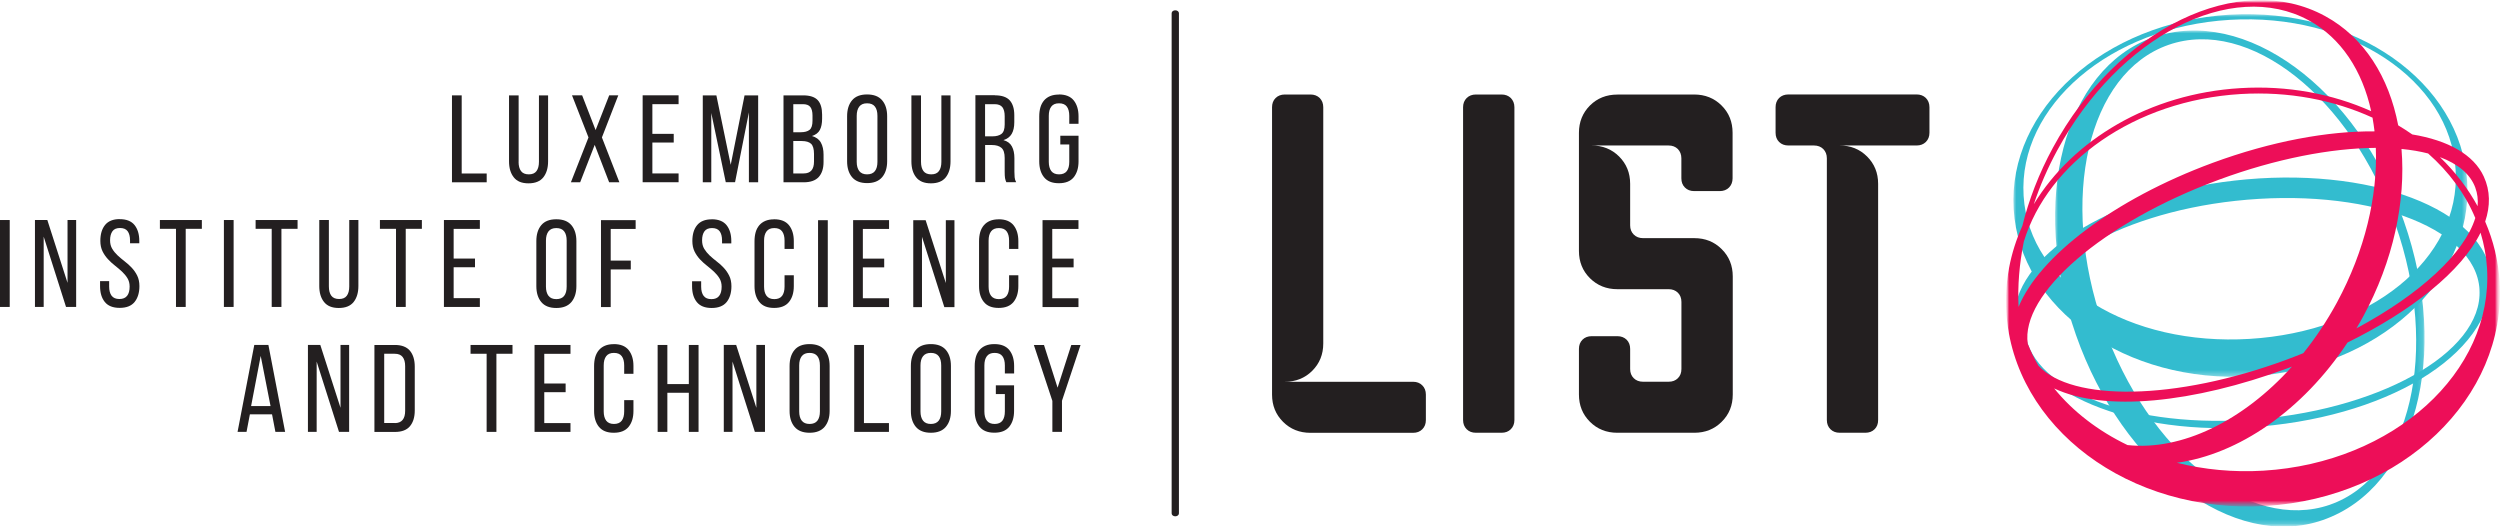
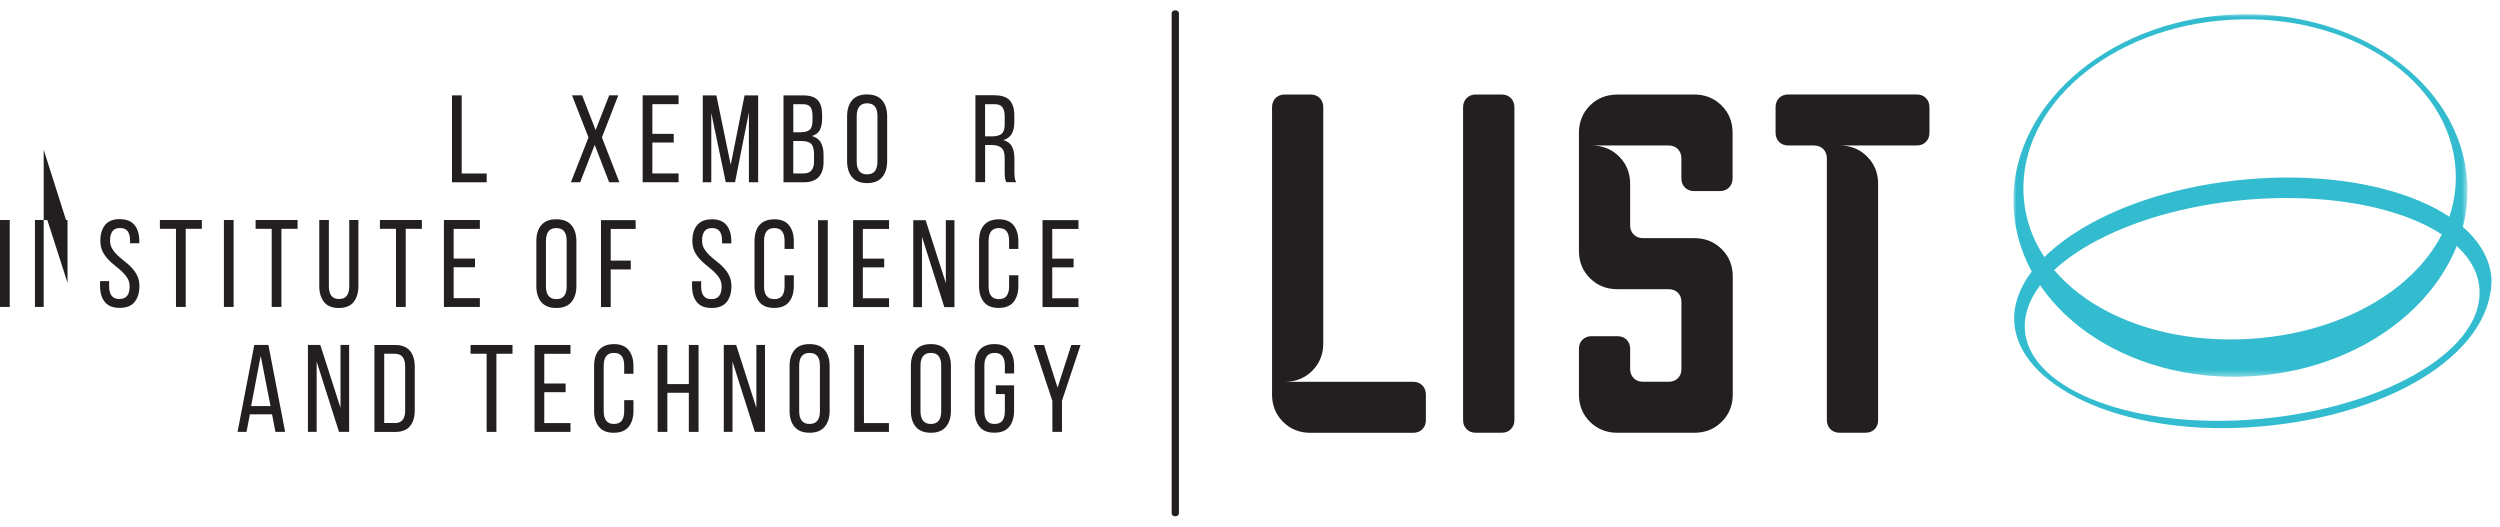
<svg xmlns="http://www.w3.org/2000/svg" id="uuid-52c84060-45d6-4ea6-9865-1ad34c61ed4d" viewBox="0 0 432 91">
  <defs>
    <style>.uuid-7d7bac01-393e-4396-bac2-ee6ef323c11c{mask:url(#uuid-a794276c-4590-42aa-ba0e-8c062ca20066);}.uuid-98aff97e-8d1b-4c0e-b509-75ca65959e62{fill:#fff;}.uuid-f62896ea-9c31-4d08-acbd-56d3b33054de{mask:url(#uuid-118839b1-7143-4e6e-a27c-26f95de14f9c);}.uuid-705199bb-84aa-4734-8101-f6d56c807c09{fill:#ed0e58;}.uuid-eeea20f7-bc1b-48f0-9fbe-2b2404a1438c{fill:none;}.uuid-0f6f0cce-cf3f-4418-b78d-08458a6134df{mask:url(#uuid-7411c11d-be91-4de2-af94-74efe102536c);}.uuid-d90d96a0-5a54-4a4a-ad32-97e582d03016{fill:#231f20;}.uuid-3569f7c5-a1f1-4373-aa6f-31e3ff347248{mask:url(#uuid-cabb86aa-93ce-4c7f-a3e0-c6eab0b36135);}.uuid-02286603-18cf-4307-b87d-8d7545fe9f93{mask:url(#uuid-3b4c25fd-a170-4037-b0c1-e64da141ce5f);}.uuid-cdc0cdcb-b9c0-4463-bd04-3cb83f884698{mask:url(#uuid-59025630-5740-4ffc-8896-3946f2c5948e);}.uuid-f103ba12-b9f9-4098-b096-3825e94a2854{fill:#33bccf;}.uuid-aa1cd463-09e6-4950-9d6e-8cb4f33b3592{clip-path:url(#uuid-cd452c6f-eff3-46be-a097-df8eae811504);}.uuid-ae8886a3-243d-456a-a3dd-54e17f85ca93{mask:url(#uuid-ca461fc6-6ae2-41cc-a72e-1f865e71e1e6);}</style>
    <clipPath id="uuid-cd452c6f-eff3-46be-a097-df8eae811504">
      <rect class="uuid-eeea20f7-bc1b-48f0-9fbe-2b2404a1438c" width="432" height="91" />
    </clipPath>
    <mask id="uuid-3b4c25fd-a170-4037-b0c1-e64da141ce5f" x="-36.78" y="-34.81" width="508.8" height="160.62" maskUnits="userSpaceOnUse">
      <g id="uuid-62a1fc52-af11-4c8a-9af6-0e39c965fc59">
        <path class="uuid-98aff97e-8d1b-4c0e-b509-75ca65959e62" d="M-36.78,125.81h508.8V-34.81H-36.78V125.81Z" />
      </g>
    </mask>
    <mask id="uuid-a794276c-4590-42aa-ba0e-8c062ca20066" x="-36.78" y="-34.81" width="508.8" height="160.62" maskUnits="userSpaceOnUse">
      <g id="uuid-b8f8c3fd-eac1-4687-8646-5eb81196cdcf">
        <path class="uuid-98aff97e-8d1b-4c0e-b509-75ca65959e62" d="M-36.78-34.81h508.8V125.81H-36.78V-34.81Z" />
      </g>
    </mask>
    <mask id="uuid-118839b1-7143-4e6e-a27c-26f95de14f9c" x="346.64" y="0" width="85.36" height="91" maskUnits="userSpaceOnUse">
      <g id="uuid-a6831e19-ed4a-4a0d-aed8-b812bdb05bb3">
        <path class="uuid-98aff97e-8d1b-4c0e-b509-75ca65959e62" d="M346.64,0h85.36v91h-85.36V0Z" />
      </g>
    </mask>
    <mask id="uuid-59025630-5740-4ffc-8896-3946f2c5948e" x="355.12" y="5.27" width="63.84" height="85.73" maskUnits="userSpaceOnUse">
      <g id="uuid-3720e8a2-6054-4c81-bfa9-f380e89391cb">
-         <path class="uuid-98aff97e-8d1b-4c0e-b509-75ca65959e62" d="M355.12,5.27h63.84v85.73h-63.84V5.27Z" />
-       </g>
+         </g>
    </mask>
    <mask id="uuid-ca461fc6-6ae2-41cc-a72e-1f865e71e1e6" x="347.91" y="2.44" width="78.46" height="62.67" maskUnits="userSpaceOnUse">
      <g id="uuid-de254042-7d52-4c7d-9589-5d3586b2296a">
        <path class="uuid-98aff97e-8d1b-4c0e-b509-75ca65959e62" d="M347.91,2.44h78.46v62.67h-78.46V2.44Z" />
      </g>
    </mask>
    <mask id="uuid-cabb86aa-93ce-4c7f-a3e0-c6eab0b36135" x="346.64" y="0" width="85.36" height="87.51" maskUnits="userSpaceOnUse">
      <g id="uuid-222fbab8-8144-4194-b4e6-5b8937fc3eff">
        <path class="uuid-98aff97e-8d1b-4c0e-b509-75ca65959e62" d="M346.64,0h85.36v87.51h-85.36V0Z" />
      </g>
    </mask>
    <mask id="uuid-7411c11d-be91-4de2-af94-74efe102536c" x="346.64" y="0" width="85.36" height="87.51" maskUnits="userSpaceOnUse">
      <g id="uuid-91b5a54f-a7d0-4c4a-a3c8-7e39024fd043">
        <path class="uuid-98aff97e-8d1b-4c0e-b509-75ca65959e62" d="M346.64,0h85.36v87.51h-85.36V0Z" />
      </g>
    </mask>
  </defs>
  <g id="uuid-f3a2e705-a70c-4f42-ae0e-6421efc46923">
    <g class="uuid-aa1cd463-09e6-4950-9d6e-8cb4f33b3592">
      <g class="uuid-02286603-18cf-4307-b87d-8d7545fe9f93">
        <g class="uuid-7d7bac01-393e-4396-bac2-ee6ef323c11c">
          <path class="uuid-d90d96a0-5a54-4a4a-ad32-97e582d03016" d="M219.81,18.53c0-.65.2-1.18.61-1.59.41-.4.95-.61,1.6-.61h4.43c.66,0,1.19.21,1.6.61.4.41.61.94.61,1.59v40.83c0,1.88-.64,3.45-1.9,4.71-1.27,1.27-2.86,1.9-4.74,1.9h22.16c.65,0,1.19.21,1.59.62.41.4.62.94.62,1.59v4.41c0,.66-.21,1.18-.62,1.59-.41.41-.94.61-1.59.61h-17.73c-1.89,0-3.47-.63-4.74-1.9-1.27-1.27-1.9-2.83-1.9-4.71V18.53Z" />
          <path class="uuid-d90d96a0-5a54-4a4a-ad32-97e582d03016" d="M255.04,74.78c-.66,0-1.19-.2-1.6-.61-.41-.41-.62-.94-.62-1.59V18.53c0-.65.21-1.18.62-1.59.41-.4.94-.61,1.6-.61h4.43c.66,0,1.19.21,1.6.61.4.41.62.94.62,1.59v54.05c0,.65-.21,1.18-.62,1.59-.41.41-.95.61-1.6.61h-4.43Z" />
          <path class="uuid-d90d96a0-5a54-4a4a-ad32-97e582d03016" d="M292.74,16.33c1.89,0,3.47.63,4.74,1.89,1.28,1.27,1.91,2.84,1.91,4.72v7.87c0,.65-.21,1.18-.61,1.59-.41.41-.95.62-1.6.62h-4.43c-.66,0-1.19-.21-1.6-.62-.41-.41-.61-.93-.61-1.59v-3.46c0-.65-.21-1.18-.61-1.6-.42-.41-.95-.61-1.6-.61h-13.29c1.88,0,3.46.63,4.74,1.9,1.27,1.27,1.91,2.84,1.91,4.72v7.18c0,.65.21,1.18.62,1.59.41.41.95.62,1.6.62h8.86c1.89,0,3.47.63,4.74,1.9,1.28,1.27,1.91,2.84,1.91,4.71v20.41c0,1.88-.63,3.45-1.91,4.71-1.26,1.27-2.85,1.9-4.74,1.9h-13.29c-1.89,0-3.47-.63-4.74-1.9-1.27-1.27-1.9-2.83-1.9-4.71v-7.88c0-.65.2-1.18.61-1.59.41-.41.95-.61,1.6-.61h4.43c.65,0,1.19.21,1.6.61.41.41.61.94.61,1.59v3.47c0,.66.21,1.19.62,1.59.41.41.95.61,1.6.61h4.43c.66,0,1.19-.2,1.6-.61.41-.41.61-.93.61-1.59v-11.59c0-.66-.21-1.19-.61-1.59-.42-.41-.95-.61-1.6-.61h-8.86c-1.89,0-3.47-.64-4.74-1.9-1.27-1.27-1.9-2.83-1.9-4.71v-20.41c0-1.88.64-3.45,1.9-4.72,1.27-1.26,2.85-1.89,4.74-1.89h13.29Z" />
          <path class="uuid-d90d96a0-5a54-4a4a-ad32-97e582d03016" d="M317.9,74.78c-.65,0-1.18-.2-1.6-.61-.41-.41-.62-.94-.62-1.59V27.35c0-.65-.21-1.18-.62-1.6-.41-.4-.94-.61-1.6-.61h-4.42c-.66,0-1.19-.2-1.61-.61-.41-.41-.61-.94-.61-1.59v-4.41c0-.66.2-1.18.61-1.6.41-.4.95-.61,1.61-.61h22.15c.65,0,1.18.2,1.6.61.4.41.62.94.62,1.6v4.41c0,.65-.21,1.18-.62,1.59-.42.41-.95.61-1.6.61h-13.3c1.89,0,3.47.63,4.74,1.9,1.27,1.27,1.91,2.83,1.91,4.72v40.82c0,.66-.2,1.19-.61,1.59-.41.41-.95.61-1.6.61h-4.44Z" />
          <path class="uuid-d90d96a0-5a54-4a4a-ad32-97e582d03016" d="M203.09,89.22c-.35,0-.63-.22-.63-.5V2.28c0-.28.28-.5.63-.5s.63.22.63.5v86.44c0,.27-.28.5-.63.5Z" />
          <g class="uuid-f62896ea-9c31-4d08-acbd-56d3b33054de">
            <g class="uuid-cdc0cdcb-b9c0-4463-bd04-3cb83f884698">
              <path class="uuid-f103ba12-b9f9-4098-b096-3825e94a2854" d="M402.63,87.21c-13.94,4.85-31.48-9.01-39.19-30.96-7.7-21.94-2.65-43.65,11.29-48.5,13.94-4.84,31.48,9.02,39.18,30.96,7.71,21.94,2.65,43.66-11.29,48.5ZM372.08,6.45c-15.46,5.39-21.45,28.4-13.35,51.44,8.08,23.03,27.18,37.36,42.64,31.98,16.09-5.6,22.1-28.62,14.02-51.65-8.09-23.03-27.52-37.27-43.3-31.76Z" />
            </g>
            <g class="uuid-ae8886a3-243d-456a-a3dd-54e17f85ca93">
              <path class="uuid-f103ba12-b9f9-4098-b096-3825e94a2854" d="M424.33,29.34c.95,15.55-14.99,27.98-35.61,29.22-20.61,1.24-38.09-9.17-39.04-24.72-.95-15.56,14.99-29.18,35.61-30.41,20.61-1.24,38.09,10.36,39.04,25.91ZM347.96,36.14c1.05,17.26,19.44,30.19,41.09,28.88,21.64-1.31,38.33-16.35,37.28-33.6-1.05-17.26-19.45-30.18-41.09-28.88-21.64,1.3-38.33,16.35-37.28,33.61Z" />
            </g>
            <path class="uuid-f103ba12-b9f9-4098-b096-3825e94a2854" d="M428.46,50.03c-.65-10.97-20.08-17.75-42.21-15.32-20.94,2.3-36.78,12.09-36.37,22.03.41,9.99,17.09,17.12,38.27,15.83,22.39-1.37,40.97-11.52,40.3-22.54ZM348.05,55.5c-.45-10.99,16.08-21.79,38.02-24.29,23.24-2.66,43.73,4.9,44.47,17.08,0,13.16-18.49,24.14-42.04,25.56-22.21,1.34-39.99-7.3-40.44-18.35Z" />
            <g class="uuid-3569f7c5-a1f1-4373-aa6f-31e3ff347248">
              <g class="uuid-0f6f0cce-cf3f-4418-b78d-08458a6134df">
-                 <path class="uuid-705199bb-84aa-4734-8101-f6d56c807c09" d="M391.15,81.33c-5.24.32-10.3-.19-14.99-1.36,10.6-1.46,21.71-9,29.49-20.78,11.15-5.5,19.72-12.33,22.99-18.98.6,1.97.99,4.02,1.12,6.13,1.09,17.97-16.2,33.63-38.61,34.99ZM355.52,25.93c10.65-19.65,30.1-29.68,43.44-22.41,5.62,3.06,9.25,8.71,10.78,15.69-6.69-2.99-14.44-4.48-22.62-3.98-15.67.94-28.93,8.94-35.68,20.06,1.04-3.13,2.4-6.27,4.07-9.35ZM408.34,54.73c5.26-9.7,7.39-19.98,6.64-28.99,1.66.16,3.2.42,4.6.78,3.6,3.18,6.4,6.95,8.15,11.15-1.87,6.08-9.56,13.2-20.54,19.07.39-.66.78-1.33,1.15-2.02ZM395.04,62.18c-19.09,7.04-37.02,7.26-42.8,1.01-.71-1.22-1.33-2.48-1.84-3.78-1.29-8.59,12.9-20.93,33.04-28.36,9.84-3.63,19.38-5.45,27.1-5.5.33,8.29-1.85,17.72-6.71,26.71-1.73,3.19-3.69,6.12-5.82,8.77-.98.39-1.96.78-2.97,1.15ZM349.71,41.77c4.2-13.71,19.11-24.41,37.47-25.52,8.3-.5,16.14,1.04,22.79,4.08.14.77.25,1.56.35,2.37-8.01-.07-17.78,1.69-27.97,5.44-17.16,6.33-30.06,16.29-33.54,24.9-.18-3.58.12-7.38.9-11.27ZM367.64,76.91c-5.09-2.45-9.43-5.79-12.68-9.79,8.67,4.09,23.98,2.55,40.32-3.48.26-.1.51-.2.77-.29-8.48,9.44-19.12,14.56-28.4,13.56ZM427.73,32.42c.38,1.01.5,2.09.4,3.21-1.69-3.11-3.89-5.96-6.51-8.48,3.08,1.15,5.23,2.9,6.11,5.26ZM431.94,48.75c-.22-3.68-1.09-7.19-2.5-10.46.9-2.69.89-5.32-.24-7.78-1.74-3.8-6.18-6.26-12.36-7.28-.79-.55-1.6-1.07-2.43-1.57-1.59-8.33-5.87-15.2-12.63-18.88-14.8-8.07-35.86,2.12-47.04,22.75-2.41,4.44-4.16,9-5.28,13.51-2.08,4.62-3.09,9.65-2.77,14.86,1.21,19.94,21.28,34.95,44.82,33.53,23.54-1.42,41.64-18.73,40.42-38.66Z" />
-               </g>
+                 </g>
            </g>
          </g>
          <path class="uuid-d90d96a0-5a54-4a4a-ad32-97e582d03016" d="M78.1,31.5v-15.02h1.68v13.5h4.32v1.52h-6Z" />
-           <path class="uuid-d90d96a0-5a54-4a4a-ad32-97e582d03016" d="M89.61,27.96c0,.69.14,1.22.42,1.6.28.38.73.57,1.35.57s1.05-.19,1.33-.57c.28-.38.42-.91.42-1.6v-11.48h1.58v11.4c0,1.14-.27,2.06-.82,2.76-.55.69-1.4,1.04-2.57,1.04s-2-.35-2.54-1.04c-.55-.69-.82-1.61-.82-2.76v-11.4h1.66v11.48Z" />
          <path class="uuid-d90d96a0-5a54-4a4a-ad32-97e582d03016" d="M102.77,25.02l-2.52,6.48h-1.6l3.04-7.75-2.85-7.28h1.75l2.33,6.01,2.35-6.01h1.57l-2.83,7.28,3.02,7.75h-1.77l-2.5-6.48Z" />
          <path class="uuid-d90d96a0-5a54-4a4a-ad32-97e582d03016" d="M116.42,23.13v1.5h-3.69v5.34h4.53v1.52h-6.21v-15.02h6.21v1.53h-4.53v5.13h3.69Z" />
          <path class="uuid-d90d96a0-5a54-4a4a-ad32-97e582d03016" d="M127.03,31.48h-1.62l-2.5-11.95v11.97h-1.47v-15.02h2.35l2.48,12,2.39-12h2.35v15.02h-1.6v-12.08l-2.39,12.06Z" />
          <path class="uuid-d90d96a0-5a54-4a4a-ad32-97e582d03016" d="M138.87,29.97c1.19,0,1.79-.68,1.79-2.04v-1.33c0-.84-.17-1.43-.5-1.75-.34-.32-.88-.48-1.61-.48h-1.47v5.6h1.79ZM138.37,22.85c.68,0,1.18-.14,1.52-.41.34-.27.51-.8.51-1.59v-.88c0-.67-.13-1.17-.38-1.49-.25-.32-.68-.48-1.28-.48h-1.66v4.85h1.29ZM138.78,16.48c1.18,0,2.02.28,2.53.83.5.55.75,1.38.75,2.5v.71c0,.8-.13,1.45-.39,1.94-.26.49-.72.84-1.38,1.04.73.2,1.25.58,1.56,1.14.31.56.46,1.25.46,2.08v1.26c0,1.13-.28,2-.84,2.61-.56.61-1.43.91-2.61.91h-3.47v-15.02h3.38Z" />
          <path class="uuid-d90d96a0-5a54-4a4a-ad32-97e582d03016" d="M148.04,27.96c0,.69.15,1.22.44,1.6.3.38.74.57,1.35.57s1.07-.19,1.36-.57c.29-.38.43-.91.43-1.6v-7.94c0-.69-.14-1.22-.43-1.6-.29-.38-.74-.57-1.36-.57s-1.05.19-1.35.57c-.29.38-.44.91-.44,1.6v7.94ZM146.38,20.1c0-1.16.28-2.08.85-2.76.57-.68,1.43-1.02,2.6-1.02s2.04.34,2.61,1.02c.58.68.86,1.6.86,2.76v7.77c0,1.14-.29,2.06-.86,2.74-.58.69-1.45,1.03-2.61,1.03s-2.03-.35-2.6-1.03c-.57-.69-.85-1.6-.85-2.74v-7.77Z" />
-           <path class="uuid-d90d96a0-5a54-4a4a-ad32-97e582d03016" d="M159.15,27.96c0,.69.14,1.22.42,1.6.28.38.73.57,1.35.57s1.05-.19,1.33-.57c.28-.38.42-.91.42-1.6v-11.48h1.58v11.4c0,1.14-.27,2.06-.82,2.76-.55.69-1.4,1.04-2.57,1.04s-2-.35-2.55-1.04c-.55-.69-.82-1.61-.82-2.76v-11.4h1.66v11.48Z" />
          <path class="uuid-d90d96a0-5a54-4a4a-ad32-97e582d03016" d="M171.48,23.56c.68,0,1.2-.14,1.57-.42.37-.28.56-.82.56-1.64v-1.43c0-.69-.14-1.2-.4-1.55-.27-.34-.71-.52-1.35-.52h-1.64v5.56h1.25ZM171.91,16.47c1.19,0,2.05.29,2.58.88.52.59.78,1.44.78,2.55v1.22c0,.83-.15,1.51-.45,2.02-.3.51-.78.87-1.42,1.07.69.2,1.18.56,1.46,1.1.29.54.43,1.21.43,2.03v2.34c0,.33.01.65.04.95.03.31.11.59.26.85h-1.7c-.1-.21-.17-.45-.22-.7-.04-.25-.06-.63-.06-1.13v-2.36c0-.84-.19-1.43-.57-1.75-.38-.32-.92-.48-1.63-.48h-1.18v6.41h-1.68v-15.02h3.36Z" />
-           <path class="uuid-d90d96a0-5a54-4a4a-ad32-97e582d03016" d="M182.96,16.32c1.17,0,2.02.34,2.58,1.03.55.69.83,1.61.83,2.75v1.29h-1.6v-1.37c0-.69-.14-1.22-.42-1.6-.28-.38-.73-.57-1.35-.57s-1.05.19-1.34.57c-.29.38-.43.91-.43,1.6v7.94c0,.69.15,1.22.43,1.6.29.38.74.57,1.34.57s1.07-.19,1.35-.57c.28-.38.42-.91.42-1.6v-3h-1.55v-1.5h3.15v4.42c0,1.15-.28,2.06-.83,2.75-.56.69-1.41,1.03-2.58,1.03s-2-.35-2.55-1.03c-.55-.68-.83-1.6-.83-2.75v-7.77c0-.57.07-1.09.2-1.55.13-.46.35-.86.62-1.19.28-.33.63-.58,1.05-.76.43-.18.93-.27,1.5-.27Z" />
          <path class="uuid-d90d96a0-5a54-4a4a-ad32-97e582d03016" d="M1.68,53.04H0v-15.02h1.68v15.02Z" />
-           <path class="uuid-d90d96a0-5a54-4a4a-ad32-97e582d03016" d="M7.55,53.04h-1.51v-15.02h2.14l3.49,10.86v-10.86h1.49v15.02h-1.75l-3.86-12.15v12.15Z" />
+           <path class="uuid-d90d96a0-5a54-4a4a-ad32-97e582d03016" d="M7.55,53.04h-1.51v-15.02h2.14l3.49,10.86v-10.86h1.49h-1.75l-3.86-12.15v12.15Z" />
          <path class="uuid-d90d96a0-5a54-4a4a-ad32-97e582d03016" d="M20.7,37.87c1.15,0,2,.34,2.55,1.02.54.68.82,1.59.82,2.74v.41h-1.6v-.49c0-.69-.14-1.22-.41-1.59-.27-.37-.71-.56-1.32-.56s-1.04.18-1.31.56c-.27.37-.41.9-.41,1.57,0,.56.12,1.04.37,1.46.25.42.57.8.94,1.15.38.35.78.69,1.22,1.03.44.33.85.71,1.22,1.1.37.4.69.85.94,1.36.25.51.38,1.11.38,1.81,0,1.14-.28,2.06-.83,2.74-.55.68-1.41,1.02-2.58,1.02s-2.02-.34-2.57-1.02c-.55-.68-.82-1.59-.82-2.74v-.86h1.57v.94c0,.69.15,1.22.43,1.59.29.37.73.56,1.34.56s1.05-.19,1.34-.56c.29-.37.43-.9.43-1.59,0-.56-.13-1.04-.38-1.45-.25-.41-.57-.79-.94-1.14-.38-.35-.78-.69-1.21-1.03-.43-.33-.84-.71-1.21-1.11-.37-.4-.69-.85-.94-1.36-.25-.51-.38-1.11-.38-1.81,0-1.16.27-2.07.82-2.75.55-.67,1.39-1.01,2.52-1.01Z" />
          <path class="uuid-d90d96a0-5a54-4a4a-ad32-97e582d03016" d="M30.41,53.04v-13.5h-2.78v-1.52h7.25v1.52h-2.79v13.5h-1.68Z" />
          <path class="uuid-d90d96a0-5a54-4a4a-ad32-97e582d03016" d="M40.37,53.04h-1.68v-15.02h1.68v15.02Z" />
          <path class="uuid-d90d96a0-5a54-4a4a-ad32-97e582d03016" d="M46.95,53.04v-13.5h-2.78v-1.52h7.25v1.52h-2.79v13.5h-1.68Z" />
          <path class="uuid-d90d96a0-5a54-4a4a-ad32-97e582d03016" d="M56.83,49.5c0,.69.14,1.22.42,1.6.28.38.73.57,1.35.57s1.05-.19,1.33-.57c.28-.38.42-.91.42-1.6v-11.48h1.58v11.4c0,1.14-.27,2.06-.82,2.76-.55.69-1.4,1.04-2.57,1.04s-2-.35-2.55-1.04c-.55-.69-.82-1.61-.82-2.76v-11.4h1.66v11.48Z" />
          <path class="uuid-d90d96a0-5a54-4a4a-ad32-97e582d03016" d="M68.43,53.04v-13.5h-2.78v-1.52h7.25v1.52h-2.79v13.5h-1.68Z" />
          <path class="uuid-d90d96a0-5a54-4a4a-ad32-97e582d03016" d="M82.08,44.68v1.5h-3.69v5.34h4.53v1.52h-6.21v-15.02h6.21v1.53h-4.53v5.13h3.69Z" />
          <path class="uuid-d90d96a0-5a54-4a4a-ad32-97e582d03016" d="M94.34,49.52c0,.69.15,1.22.44,1.6.3.38.74.57,1.35.57s1.07-.19,1.36-.57c.29-.38.43-.91.43-1.6v-7.94c0-.69-.14-1.22-.43-1.6-.29-.38-.74-.57-1.36-.57s-1.05.19-1.35.57c-.29.38-.44.91-.44,1.6v7.94ZM92.68,41.67c0-1.16.28-2.08.85-2.76.57-.68,1.43-1.02,2.6-1.02s2.03.34,2.61,1.02c.57.68.86,1.6.86,2.76v7.77c0,1.15-.29,2.06-.86,2.75-.58.69-1.45,1.03-2.61,1.03s-2.03-.34-2.6-1.03c-.57-.68-.85-1.6-.85-2.75v-7.77Z" />
          <path class="uuid-d90d96a0-5a54-4a4a-ad32-97e582d03016" d="M109,45.04v1.52h-3.47v6.5h-1.68v-15.02h5.99v1.52h-4.31v5.47h3.47Z" />
          <path class="uuid-d90d96a0-5a54-4a4a-ad32-97e582d03016" d="M123,37.89c1.15,0,2,.34,2.55,1.02.54.68.82,1.59.82,2.74v.41h-1.6v-.5c0-.69-.14-1.22-.41-1.59-.27-.37-.71-.56-1.32-.56s-1.04.19-1.31.56c-.27.37-.41.89-.41,1.57,0,.56.12,1.04.37,1.46.25.41.57.8.94,1.15.38.35.78.69,1.22,1.03.44.33.85.7,1.22,1.1.37.4.69.86.94,1.37.25.5.38,1.11.38,1.81,0,1.14-.28,2.06-.83,2.74-.55.67-1.41,1.02-2.58,1.02s-2.02-.34-2.57-1.02c-.55-.68-.82-1.59-.82-2.74v-.86h1.57v.94c0,.69.15,1.22.43,1.59.29.38.73.56,1.34.56s1.05-.18,1.34-.56c.29-.37.43-.9.43-1.59,0-.55-.13-1.04-.38-1.45-.25-.41-.57-.79-.94-1.14-.38-.35-.78-.69-1.21-1.03-.43-.34-.84-.7-1.21-1.1-.37-.4-.69-.85-.94-1.36-.25-.51-.38-1.11-.38-1.81,0-1.16.27-2.07.82-2.74.55-.67,1.39-1.01,2.52-1.01Z" />
          <path class="uuid-d90d96a0-5a54-4a4a-ad32-97e582d03016" d="M133.76,37.89c1.17,0,2.02.34,2.58,1.03.55.69.83,1.6.83,2.75v1.35h-1.6v-1.44c0-.69-.14-1.22-.42-1.6-.28-.38-.73-.57-1.35-.57s-1.05.19-1.34.57c-.29.38-.43.91-.43,1.6v7.94c0,.69.14,1.22.43,1.6.29.38.74.57,1.34.57s1.07-.19,1.35-.57c.28-.38.42-.91.42-1.6v-1.95h1.6v1.87c0,1.15-.28,2.06-.83,2.74-.56.69-1.41,1.03-2.58,1.03s-2-.35-2.55-1.03c-.55-.68-.83-1.6-.83-2.74v-7.77c0-.57.07-1.09.2-1.55.13-.47.35-.86.62-1.19.28-.33.63-.58,1.05-.76.43-.18.93-.27,1.5-.27Z" />
          <path class="uuid-d90d96a0-5a54-4a4a-ad32-97e582d03016" d="M143.04,53.07h-1.68v-15.02h1.68v15.02Z" />
          <path class="uuid-d90d96a0-5a54-4a4a-ad32-97e582d03016" d="M152.79,44.7v1.5h-3.69v5.34h4.53v1.52h-6.21v-15.02h6.21v1.52h-4.53v5.13h3.69Z" />
          <path class="uuid-d90d96a0-5a54-4a4a-ad32-97e582d03016" d="M159.32,53.07h-1.51v-15.02h2.14l3.49,10.86v-10.86h1.49v15.02h-1.75l-3.86-12.15v12.15Z" />
          <path class="uuid-d90d96a0-5a54-4a4a-ad32-97e582d03016" d="M172.56,37.89c1.17,0,2.02.34,2.58,1.03.55.69.83,1.6.83,2.75v1.35h-1.6v-1.44c0-.69-.14-1.22-.42-1.6-.28-.38-.73-.57-1.35-.57s-1.05.19-1.34.57c-.29.38-.43.91-.43,1.6v7.94c0,.69.14,1.22.43,1.6.29.38.74.57,1.34.57s1.07-.19,1.35-.57c.28-.38.42-.91.42-1.6v-1.95h1.6v1.87c0,1.15-.28,2.06-.83,2.74-.56.69-1.41,1.03-2.58,1.03s-2-.35-2.55-1.03c-.55-.68-.83-1.6-.83-2.74v-7.77c0-.57.07-1.09.2-1.55.14-.47.35-.86.63-1.19.28-.33.63-.58,1.05-.76.43-.18.93-.27,1.5-.27Z" />
          <path class="uuid-d90d96a0-5a54-4a4a-ad32-97e582d03016" d="M185.52,44.7v1.5h-3.69v5.34h4.53v1.52h-6.21v-15.02h6.21v1.52h-4.53v5.13h3.69Z" />
          <path class="uuid-d90d96a0-5a54-4a4a-ad32-97e582d03016" d="M43.39,70.17h3.36l-1.7-8.67-1.66,8.67ZM43.18,71.6l-.58,3.03h-1.55l2.89-15.02h2.44l2.89,15.02h-1.68l-.58-3.03h-3.82Z" />
          <path class="uuid-d90d96a0-5a54-4a4a-ad32-97e582d03016" d="M54.72,74.63h-1.51v-15.02h2.14l3.49,10.86v-10.86h1.49v15.02h-1.75l-3.86-12.15v12.15Z" />
          <path class="uuid-d90d96a0-5a54-4a4a-ad32-97e582d03016" d="M68.22,73.11c.6,0,1.05-.18,1.35-.55.3-.36.44-.89.44-1.58v-7.72c0-.69-.15-1.21-.44-1.58-.29-.37-.75-.55-1.37-.55h-1.81v11.97h1.83ZM68.24,59.61c1.18,0,2.04.34,2.6,1,.55.67.83,1.58.83,2.74v7.58c0,1.16-.28,2.06-.83,2.72-.55.66-1.42.99-2.6.99h-3.54v-15.02h3.54Z" />
          <path class="uuid-d90d96a0-5a54-4a4a-ad32-97e582d03016" d="M84.09,74.63v-13.5h-2.78v-1.52h7.25v1.52h-2.78v13.5h-1.68Z" />
          <path class="uuid-d90d96a0-5a54-4a4a-ad32-97e582d03016" d="M97.74,66.26v1.51h-3.69v5.34h4.53v1.52h-6.21v-15.02h6.21v1.53h-4.53v5.13h3.69Z" />
          <path class="uuid-d90d96a0-5a54-4a4a-ad32-97e582d03016" d="M106.05,59.46c1.17,0,2.02.34,2.58,1.03.55.69.83,1.6.83,2.75v1.35h-1.6v-1.44c0-.69-.14-1.22-.42-1.6-.28-.38-.73-.57-1.35-.57s-1.05.19-1.34.57c-.29.38-.43.91-.43,1.6v7.94c0,.69.15,1.22.43,1.6.29.38.74.57,1.34.57s1.07-.19,1.35-.57c.28-.38.42-.91.42-1.6v-1.95h1.6v1.87c0,1.15-.28,2.06-.83,2.74-.56.69-1.41,1.03-2.58,1.03s-2-.35-2.56-1.03c-.55-.68-.83-1.6-.83-2.74v-7.77c0-.57.07-1.09.2-1.55.14-.46.35-.86.63-1.19.28-.33.63-.58,1.05-.76.43-.18.93-.27,1.5-.27Z" />
          <path class="uuid-d90d96a0-5a54-4a4a-ad32-97e582d03016" d="M115.32,67.87v6.76h-1.68v-15.02h1.68v6.76h3.71v-6.76h1.68v15.02h-1.68v-6.76h-3.71Z" />
          <path class="uuid-d90d96a0-5a54-4a4a-ad32-97e582d03016" d="M126.58,74.63h-1.51v-15.02h2.14l3.49,10.86v-10.86h1.49v15.02h-1.75l-3.86-12.15v12.15Z" />
          <path class="uuid-d90d96a0-5a54-4a4a-ad32-97e582d03016" d="M138.1,71.09c0,.69.15,1.22.44,1.6.3.38.74.57,1.35.57s1.07-.19,1.36-.57c.29-.38.43-.91.43-1.6v-7.94c0-.69-.14-1.22-.43-1.6-.29-.38-.74-.57-1.36-.57s-1.05.19-1.35.57c-.29.38-.44.91-.44,1.6v7.94ZM136.44,63.24c0-1.16.29-2.08.85-2.76.57-.68,1.43-1.02,2.6-1.02s2.04.34,2.61,1.02c.57.68.86,1.6.86,2.76v7.77c0,1.14-.29,2.06-.86,2.74-.58.69-1.45,1.03-2.61,1.03s-2.03-.35-2.6-1.03c-.57-.69-.85-1.6-.85-2.74v-7.77Z" />
          <path class="uuid-d90d96a0-5a54-4a4a-ad32-97e582d03016" d="M147.61,74.63v-15.02h1.68v13.5h4.32v1.52h-6Z" />
          <path class="uuid-d90d96a0-5a54-4a4a-ad32-97e582d03016" d="M159.06,71.09c0,.69.15,1.22.44,1.6.3.38.74.57,1.35.57s1.07-.19,1.36-.57c.29-.38.43-.91.43-1.6v-7.94c0-.69-.14-1.22-.43-1.6-.29-.38-.74-.57-1.36-.57s-1.05.19-1.35.57c-.3.38-.44.91-.44,1.6v7.94ZM157.4,63.24c0-1.16.28-2.08.85-2.76.57-.68,1.43-1.02,2.6-1.02s2.03.34,2.61,1.02c.57.68.86,1.6.86,2.76v7.77c0,1.14-.29,2.06-.86,2.74-.58.69-1.45,1.03-2.61,1.03s-2.03-.35-2.6-1.03c-.57-.69-.85-1.6-.85-2.74v-7.77Z" />
          <path class="uuid-d90d96a0-5a54-4a4a-ad32-97e582d03016" d="M171.83,59.46c1.16,0,2.02.34,2.58,1.03.55.69.83,1.6.83,2.75v1.29h-1.6v-1.38c0-.69-.14-1.22-.42-1.6-.28-.38-.73-.57-1.35-.57s-1.05.19-1.34.57c-.29.38-.43.91-.43,1.6v7.94c0,.69.14,1.22.43,1.6.29.38.74.57,1.34.57s1.07-.19,1.35-.57c.28-.38.42-.91.42-1.6v-3h-1.56v-1.51h3.15v4.42c0,1.15-.28,2.06-.83,2.74-.56.69-1.41,1.03-2.58,1.03s-2-.35-2.56-1.03c-.55-.68-.83-1.6-.83-2.74v-7.77c0-.57.07-1.09.2-1.55.13-.46.35-.86.62-1.19.28-.33.63-.58,1.05-.76.43-.18.93-.27,1.5-.27Z" />
          <path class="uuid-d90d96a0-5a54-4a4a-ad32-97e582d03016" d="M181.84,69.25l-3.19-9.64h1.75l2.35,7.38,2.37-7.38h1.6l-3.21,9.64v5.38h-1.66v-5.38Z" />
        </g>
      </g>
    </g>
  </g>
</svg>